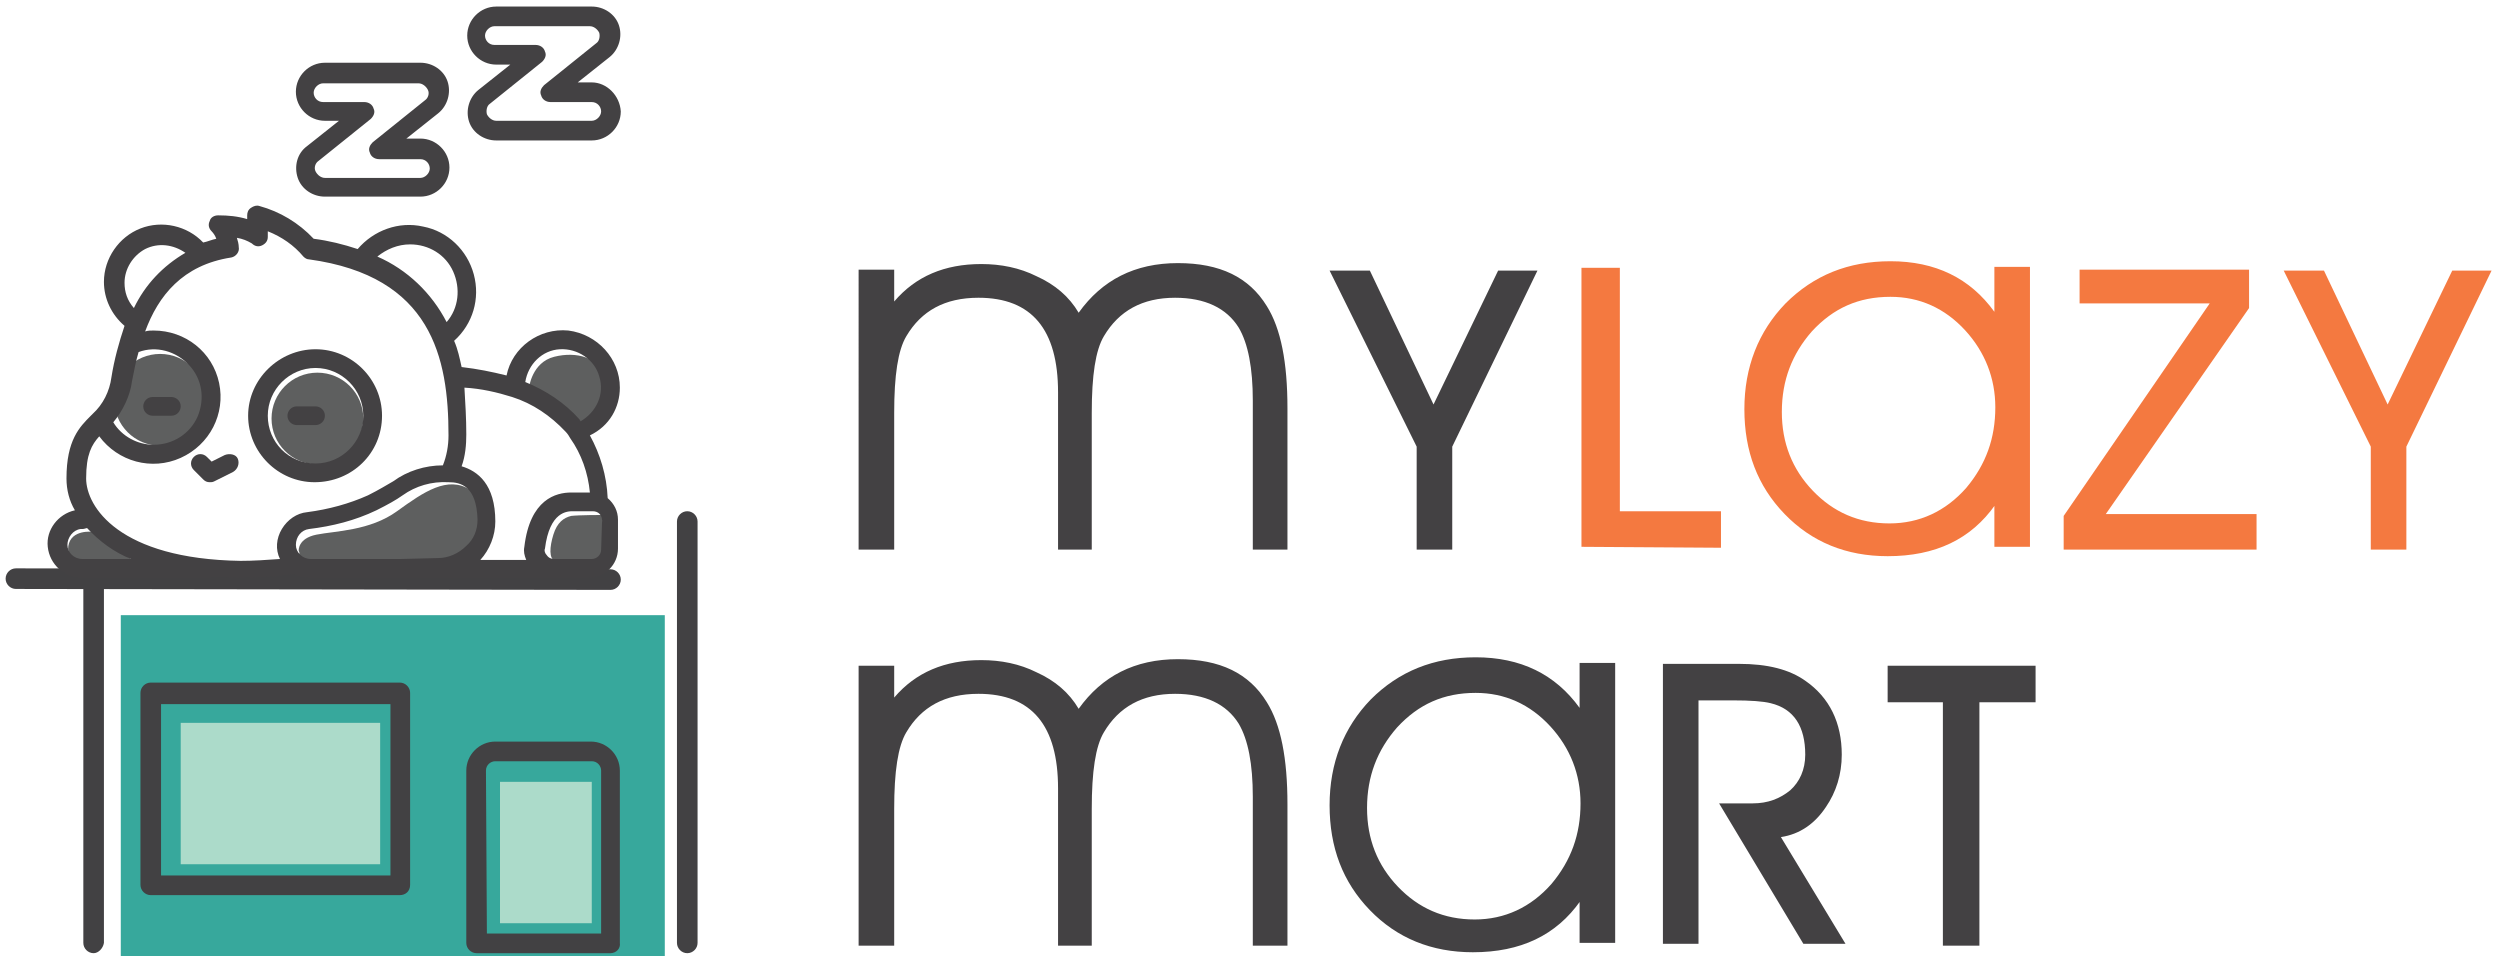
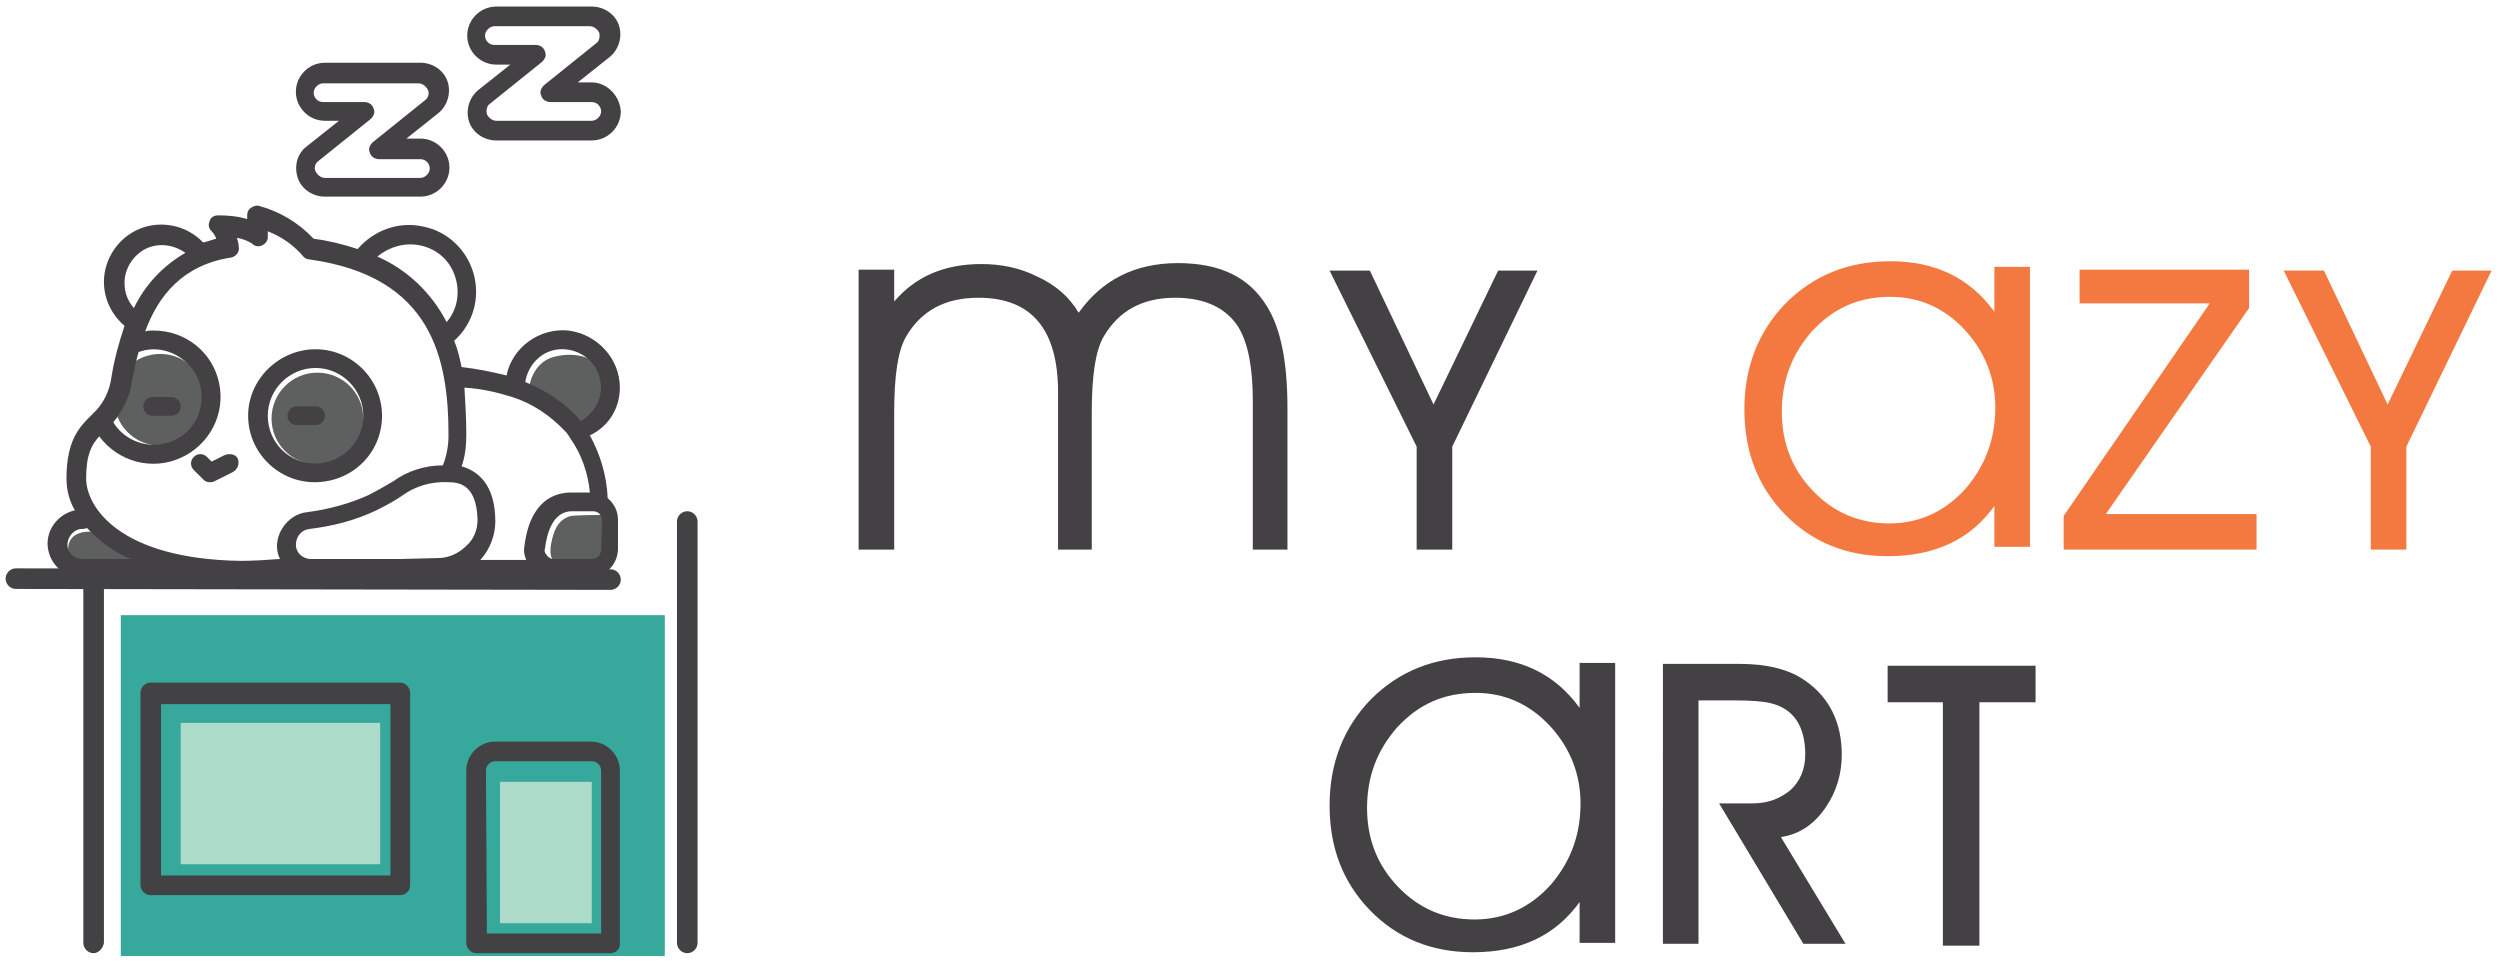
<svg xmlns="http://www.w3.org/2000/svg" xml:space="preserve" style="enable-background:new 0 0 267 102.6;" viewBox="0 0 267 102.6" y="0px" x="0px" id="Layer_1" version="1.1">
  <style type="text/css">
	.st0{fill:#434143;}
	.st1{fill:#F47940;}
	.st2{fill:#5E5F5F;}
	.st3{fill:#37A89C;}
	.st4{fill:#424143;}
	.st5{fill:#ACDBCA;}
</style>
  <g>
    <g>
      <path d="M115.2,33.4c2.5-3.5,6-5.3,10.6-5.3c4.5,0,7.6,1.5,9.5,4.6c1.5,2.4,2.2,6,2.2,10.9v15.1h-3.7V42.8    c0-3.5-0.5-6.1-1.5-7.8c-1.3-2.1-3.6-3.2-6.8-3.2c-3.5,0-6,1.4-7.6,4.1c-0.9,1.5-1.3,4.2-1.3,8.2v14.6H113V41.9    c0-6.7-2.8-10.1-8.5-10.1c-3.6,0-6.1,1.4-7.7,4.1c-0.9,1.5-1.3,4.2-1.3,8.2v14.6h-3.8V28.8h3.8v3.4c2.3-2.7,5.4-4,9.3-4    c2.1,0,4.1,0.4,5.9,1.3C112.7,30.4,114.2,31.7,115.2,33.4z" class="st0" />
      <path d="M155.1,47.7v11h-3.8v-11L142,28.9h4.3l6.8,14.3l6.9-14.3h4.2L155.1,47.7z" class="st0" />
-       <path d="M168.9,58.4V28.6h4.1v26h10.8v3.9L168.9,58.4L168.9,58.4z" class="st1" />
      <path d="M213.1,53.9c-2.6,3.7-6.4,5.5-11.5,5.5c-4.4,0-8.1-1.5-11-4.5s-4.3-6.7-4.3-11.2s1.5-8.3,4.4-11.3    c3-3,6.7-4.5,11.2-4.5c4.8,0,8.5,1.8,11.1,5.4v-4.8h3.8v29.9H213v-4.5H213.1z M213.1,43.5c0-3.1-1.1-5.9-3.2-8.2    c-2.2-2.4-4.9-3.6-8-3.6c-3.4,0-6.1,1.2-8.4,3.7c-2.1,2.4-3.2,5.2-3.2,8.6c0,3.3,1.1,6.1,3.3,8.4c2.2,2.3,4.9,3.5,8.2,3.5    c3.2,0,6-1.3,8.2-3.8C212.1,49.6,213.1,46.8,213.1,43.5z" class="st1" />
      <path d="M241.1,58.7h-20.7v-3.6L236,32.4h-13.9v-3.6h18.1v4.1l-15.3,22H241v3.8H241.1z" class="st1" />
      <path d="M257,47.7v11h-3.8v-11l-9.3-18.8h4.3l6.8,14.3l6.9-14.3h4.2L257,47.7z" class="st1" />
-       <path d="M115.2,75.7c2.5-3.5,6-5.3,10.6-5.3c4.5,0,7.6,1.5,9.5,4.6c1.5,2.4,2.2,6,2.2,10.9V101h-3.7V85.1    c0-3.5-0.5-6.1-1.5-7.8c-1.3-2.1-3.6-3.2-6.8-3.2c-3.5,0-6,1.4-7.6,4.1c-0.9,1.5-1.3,4.2-1.3,8.2V101H113V84.2    c0-6.7-2.8-10.1-8.5-10.1c-3.6,0-6.1,1.4-7.7,4.1c-0.9,1.5-1.3,4.2-1.3,8.2V101h-3.8V71.1h3.8v3.4c2.3-2.7,5.4-4,9.3-4    c2.1,0,4.1,0.4,5.9,1.3C112.7,72.7,114.2,74,115.2,75.7z" class="st0" />
      <path d="M168.8,96.2c-2.6,3.7-6.4,5.5-11.5,5.5c-4.4,0-8.1-1.5-11-4.5S142,90.5,142,86s1.5-8.3,4.4-11.3    c3-3,6.7-4.5,11.2-4.5c4.8,0,8.5,1.8,11.1,5.4v-4.8h3.8v29.9h-3.8v-4.5H168.8z M168.8,85.8c0-3.1-1.1-5.9-3.2-8.2    c-2.2-2.4-4.9-3.6-8-3.6c-3.4,0-6.1,1.2-8.4,3.7c-2.1,2.4-3.2,5.2-3.2,8.6c0,3.3,1.1,6.1,3.3,8.4c2.2,2.3,4.9,3.5,8.2,3.5    c3.2,0,6-1.3,8.2-3.8C167.8,91.9,168.8,89.1,168.8,85.8z" class="st0" />
      <path d="M192.6,100.8l-9-15h3.6c1.6,0,2.9-0.5,4-1.4c1-0.9,1.6-2.2,1.6-3.8c0-3-1.2-4.9-3.7-5.5    c-0.8-0.2-2.1-0.3-4.1-0.3h-3.6v26h-3.8V70.9h8.1c3.1,0,5.4,0.6,7.1,1.8c2.6,1.8,3.9,4.5,3.9,7.9c0,2.1-0.6,4-1.7,5.6    c-1.2,1.8-2.8,2.9-4.8,3.2l6.9,11.4H192.6z" class="st0" />
      <path d="M211.4,75v26h-3.9V75h-5.9v-3.9h15.8V75H211.4z" class="st0" />
    </g>
    <g>
      <g>
        <circle r="4.9" cy="44.7" cx="33.9" class="st2" />
      </g>
      <g>
        <circle r="4.9" cy="42.7" cx="17.1" class="st2" />
      </g>
      <g>
        <path d="M56.5,41.4c0,0,0.3-2.7,2.7-3.3c2.4-0.6,4.8,0.1,5.3,2.1c0.5,2.1-0.6,5.6-2.7,5.3     C59.8,45.3,56.5,41.4,56.5,41.4z" class="st2" />
      </g>
      <g>
        <path d="M64.3,55c0,0-2.5,0-3.3,0.1c-0.8,0.2-1.5,0.7-1.9,2s-0.5,2.6,0.2,2.8c0.7,0.3,5.2-0.1,5.2-0.1L64.3,55z" class="st2" />
      </g>
      <g>
        <path d="M9.9,56.8c0,0-2.3-0.3-2.6,1.5s2.2,1.8,2.2,1.8h5.1L9.9,56.8z" class="st2" />
      </g>
      <g>
-         <path d="M31.9,58.8c0,0-0.1-1.3,1.9-1.7s5.7-0.4,8.6-2.5s5.4-3.8,7.8-2.3s1.6,6.9-2.2,7.6s-14.7,1.5-15.8,0.5     c-1.1-0.9-0.2-1.3-0.2-1.3" class="st2" />
-       </g>
+         </g>
      <g>
        <rect height="36.4" width="58.1" class="st3" y="65.7" x="12.9" />
      </g>
      <g>
        <g>
          <g>
            <path d="M65.2,63L65.2,63L1.7,62.9c-0.6,0-1.1-0.5-1.1-1.1s0.5-1.1,1.1-1.1l0,0l63.5,0.1c0.6,0,1.1,0.5,1.1,1.1       C66.3,62.5,65.8,63,65.2,63z" class="st4" />
          </g>
        </g>
        <g>
          <g>
            <path d="M10,101.8c-0.6,0-1.1-0.5-1.1-1.1V61.8c0-0.6,0.5-1.1,1.1-1.1s1.1,0.5,1.1,1.1v38.9       C11,101.3,10.5,101.8,10,101.8z" class="st4" />
          </g>
        </g>
        <g>
          <g>
            <g>
              <path d="M65.2,101.8H50.9c-0.6,0-1.1-0.5-1.1-1.1V82.3c0-1.7,1.4-3.1,3.1-3.1h10.2c1.7,0,3.1,1.4,3.1,3.1v18.4        C66.3,101.3,65.8,101.8,65.2,101.8z M52,99.7h12.2V82.3c0-0.5-0.4-1-1-1H52.9c-0.5,0-1,0.4-1,1L52,99.7L52,99.7z" class="st4" />
            </g>
          </g>
          <g>
            <g>
              <path d="M73.4,101.8c-0.6,0-1.1-0.5-1.1-1.1v-45c0-0.6,0.5-1.1,1.1-1.1s1.1,0.5,1.1,1.1v45        C74.5,101.3,74,101.8,73.4,101.8z" class="st4" />
            </g>
          </g>
          <g>
            <g>
              <path d="M42.7,95.6H16.1c-0.6,0-1.1-0.5-1.1-1.1V74c0-0.6,0.5-1.1,1.1-1.1h26.6c0.6,0,1.1,0.5,1.1,1.1v20.5        C43.8,95.2,43.3,95.6,42.7,95.6z M17.2,93.5h24.5V75.2H17.2V93.5z" class="st4" />
            </g>
          </g>
        </g>
      </g>
      <g id="Page-1">
        <g id="_x30_14---Sleepy-Panda">
          <g id="Shape">
            <path d="M66.2,41.4c0-3.1-2.4-5.7-5.5-6.1c-3.1-0.3-6,1.8-6.6,4.8c-1.6-0.4-3.1-0.7-4.8-0.9       c-0.2-0.9-0.4-1.9-0.8-2.8c2-1.8,2.8-4.5,2.1-7.1c-0.7-2.6-2.8-4.6-5.4-5.1c-2.6-0.6-5.3,0.4-7,2.4c-1.5-0.5-3.1-0.9-4.7-1.1       c-1.6-1.7-3.6-2.9-5.8-3.5c-0.3-0.1-0.6,0-0.9,0.2s-0.4,0.5-0.4,0.8v0.4c-1-0.3-2-0.4-3.1-0.4c-0.4,0-0.8,0.2-0.9,0.6       c-0.2,0.4-0.1,0.8,0.2,1.1c0.2,0.2,0.4,0.5,0.5,0.8c-0.5,0.1-0.9,0.3-1.4,0.4c-1.7-1.8-4.4-2.4-6.7-1.5s-3.9,3.2-3.9,5.7       c0,1.8,0.8,3.5,2.2,4.7c-0.6,1.8-1.1,3.6-1.4,5.5c-0.2,1.5-0.9,2.9-2,3.9l0,0l-0.2,0.2c-1.2,1.2-2.6,2.6-2.6,6.7       c0,1.2,0.3,2.4,0.9,3.4c-1.8,0.4-3.1,2.1-2.9,3.9c0.2,1.9,1.8,3.3,3.6,3.3h13.5c0.3,0,0.5,0,0.8-0.1c0.8,0,1.6,0.1,2.5,0.1       c2,0,4-0.1,5.9-0.4c0.5,0.3,1.1,0.4,1.6,0.4h29.9c1.7,0,3.1-1.4,3.1-3.1v-3.1c0-0.9-0.4-1.7-1.1-2.3c-0.1-2.4-0.8-4.7-1.9-6.7       C65.1,45.5,66.2,43.5,66.2,41.4L66.2,41.4z M54.7,42.4c2.2,0.7,4.1,2,5.7,3.7c0.2,0.2,0.4,0.5,0.5,0.7c1.2,1.7,1.9,3.7,2.1,5.8       h-2c-1.6,0-4.4,0.7-5,5.8c-0.1,0.5,0,0.9,0.2,1.4h-4.9c1-1.1,1.6-2.6,1.6-4.1c0-4-1.9-5.4-3.6-5.9c0.4-1.1,0.5-2.3,0.5-3.4       c0-1.7-0.1-3.3-0.2-5C51.4,41.5,53.1,41.9,54.7,42.4L54.7,42.4z M43.8,26.1c2,0,3.8,1.1,4.6,2.9c0.8,1.8,0.6,3.9-0.7,5.4       c-1.6-3.1-4.2-5.6-7.4-7C41.3,26.6,42.5,26.1,43.8,26.1L43.8,26.1z M13.3,30.2c0-1.5,0.9-2.9,2.2-3.6c1.4-0.7,3-0.5,4.3,0.4       c-2.4,1.4-4.3,3.4-5.5,5.9C13.6,32.1,13.3,31.2,13.3,30.2z M14.1,40.7c0.2-1,0.4-2.1,0.7-3.1c1.9-0.7,4-0.1,5.4,1.4       s1.7,3.6,0.9,5.5c-0.8,1.8-2.6,3-4.7,3c-1.7,0-3.4-0.9-4.3-2.4C13.1,43.9,13.9,42.3,14.1,40.7L14.1,40.7z M8.8,59.7       c-0.9,0-1.6-0.7-1.6-1.5s0.6-1.6,1.4-1.7h0.2c0.2,0,0.4-0.1,0.5-0.1c1.3,1.4,2.9,2.6,4.7,3.3H8.8z M9.2,51.1       c0-2.6,0.6-3.6,1.4-4.5c2,2.7,5.6,3.7,8.7,2.3s4.8-4.7,4.1-8s-3.6-5.6-7-5.6c-0.3,0-0.6,0-0.9,0.1c1.4-3.8,4-7.1,9.2-7.9       c0.5-0.1,0.9-0.6,0.8-1.1c0-0.3-0.1-0.7-0.2-1c0.6,0.1,1.1,0.3,1.6,0.6c0.3,0.3,0.7,0.4,1.1,0.2s0.6-0.5,0.6-0.9v-0.6       c1.5,0.6,2.8,1.5,3.8,2.7c0.2,0.2,0.4,0.3,0.6,0.3c13.1,1.8,14.9,10.5,14.9,18.8c0,1.1-0.2,2.2-0.6,3.2c-1.9,0-3.8,0.6-5.3,1.7       c-0.7,0.4-1.5,0.9-2.7,1.5c-2,0.9-4.2,1.5-6.5,1.8c-1.1,0.1-2.1,0.8-2.7,1.8c-0.6,1-0.7,2.2-0.2,3.2c-1.4,0.1-2.8,0.2-4.2,0.2       C12.7,59.7,9.2,54.1,9.2,51.1z M42.8,59.7h-9.6c-0.9,0-1.6-0.7-1.6-1.5c0-0.9,0.6-1.6,1.4-1.7c2.5-0.3,4.9-0.9,7.2-2       c1.2-0.6,2.1-1.1,2.8-1.6c1.4-1,3.1-1.5,4.9-1.4c1.3,0,3,0.4,3.1,4c0,1.1-0.4,2.1-1.2,2.8c-0.8,0.8-1.9,1.3-3,1.3L42.8,59.7       L42.8,59.7z M64.2,58.7c0,0.6-0.5,1-1,1h-4c-0.3,0-0.6-0.1-0.8-0.4c-0.2-0.2-0.3-0.5-0.2-0.7c0.5-4,2.4-4,3-4h2.1       c0.6,0,1,0.4,1,1L64.2,58.7L64.2,58.7z M62,45c0-0.1-0.1-0.1-0.1-0.2c-1.6-1.8-3.6-3.1-5.8-4c0.3-1.9,1.8-3.4,3.7-3.5       s3.7,1.1,4.2,2.9C64.6,42.1,63.7,44,62,45z" class="st0" />
          </g>
          <g id="Shape_00000073703776592411368460000002616745085718024326_">
            <path d="M40.8,44.4c0-3.9-3.2-7.1-7.1-7.1s-7.2,3.2-7.2,7.1s3.2,7.1,7.1,7.1C37.6,51.5,40.8,48.4,40.8,44.4z        M28.6,44.4c0-2.8,2.3-5.1,5.1-5.1s5.1,2.3,5.1,5.1s-2.3,5.1-5.1,5.1C30.8,49.5,28.6,47.2,28.6,44.4z" class="st0" />
          </g>
          <g id="Shape_00000101067617630638201290000014090300303222710446_">
            <path d="M16.3,44.4h2c0.6,0,1-0.5,1-1c0-0.6-0.5-1-1-1h-2c-0.6,0-1,0.5-1,1C15.3,44,15.8,44.4,16.3,44.4z" class="st0" />
          </g>
          <g id="Shape_00000134929262363184586470000007317616555331561908_">
            <path d="M34.7,44.4c0-0.6-0.5-1-1-1h-2c-0.6,0-1,0.5-1,1c0,0.6,0.5,1,1,1h2C34.2,45.4,34.7,45,34.7,44.4z" class="st0" />
          </g>
          <g id="Shape_00000132774825061814919830000002569801245668506777_">
            <path d="M24,48.6l-1.4,0.7l-0.5-0.5c-0.4-0.4-1-0.4-1.4,0s-0.4,1,0,1.4l1,1c0.2,0.2,0.4,0.3,0.7,0.3       c0.2,0,0.3,0,0.5-0.1l2-1c0.5-0.3,0.7-0.9,0.5-1.4S24.5,48.4,24,48.6L24,48.6z" class="st0" />
          </g>
          <g id="Shape_00000005970192913431501450000009459446075358356883_">
            <path d="M31.8,19c0.4,1.2,1.6,2,2.9,2h10.2c1.7,0,3.1-1.4,3.1-3.1s-1.4-3.1-3.1-3.1h-1.5l3.4-2.7       c1-0.8,1.4-2.2,1-3.4c-0.4-1.2-1.6-2-2.9-2H34.7c-1.7,0-3.1,1.4-3.1,3.1s1.4,3.1,3.1,3.1h1.5l-3.4,2.7       C31.7,16.4,31.4,17.8,31.8,19L31.8,19z M34,17.2l5.6-4.5c0.3-0.3,0.5-0.7,0.3-1.1c-0.1-0.4-0.5-0.7-1-0.7h-4.4       c-0.6,0-1-0.5-1-1s0.5-1,1-1h10.2c0.4,0,0.8,0.3,1,0.7s0,0.9-0.3,1.1l-5.6,4.5c-0.3,0.3-0.5,0.7-0.3,1.1c0.1,0.4,0.5,0.7,1,0.7       h4.4c0.6,0,1,0.5,1,1s-0.5,1-1,1H34.7c-0.4,0-0.8-0.3-1-0.7S33.7,17.4,34,17.2z" class="st0" />
          </g>
          <g id="Shape_00000040551608645782768290000010682055003293869755_">
            <path d="M63.2,8.8h-1.5l3.4-2.7c1-0.8,1.4-2.2,1-3.4c-0.4-1.2-1.6-2-2.9-2H53c-1.7,0-3.1,1.4-3.1,3.1       s1.4,3.1,3.1,3.1h1.5l-3.4,2.7c-1,0.8-1.4,2.2-1,3.4c0.4,1.2,1.6,2,2.9,2h10.2c1.7,0,3.1-1.4,3.1-3.1       C66.2,10.2,64.8,8.8,63.2,8.8z M63.2,12.9H53c-0.4,0-0.8-0.3-1-0.7c-0.1-0.4,0-0.9,0.3-1.1l5.6-4.5c0.3-0.3,0.5-0.7,0.3-1.1       c-0.1-0.4-0.5-0.7-1-0.7h-4.4c-0.6,0-1-0.5-1-1s0.5-1,1-1H63c0.4,0,0.8,0.3,1,0.7c0.1,0.4,0,0.9-0.3,1.1l-5.6,4.5       c-0.3,0.3-0.5,0.7-0.3,1.1c0.1,0.4,0.5,0.7,1,0.7h4.4c0.6,0,1,0.5,1,1S63.7,12.9,63.2,12.9z" class="st0" />
          </g>
        </g>
      </g>
      <g>
        <rect height="15.1" width="21.3" class="st5" y="77.2" x="19.3" />
      </g>
      <g>
        <rect height="15.1" width="9.8" class="st5" y="83.5" x="53.4" />
      </g>
    </g>
  </g>
</svg>